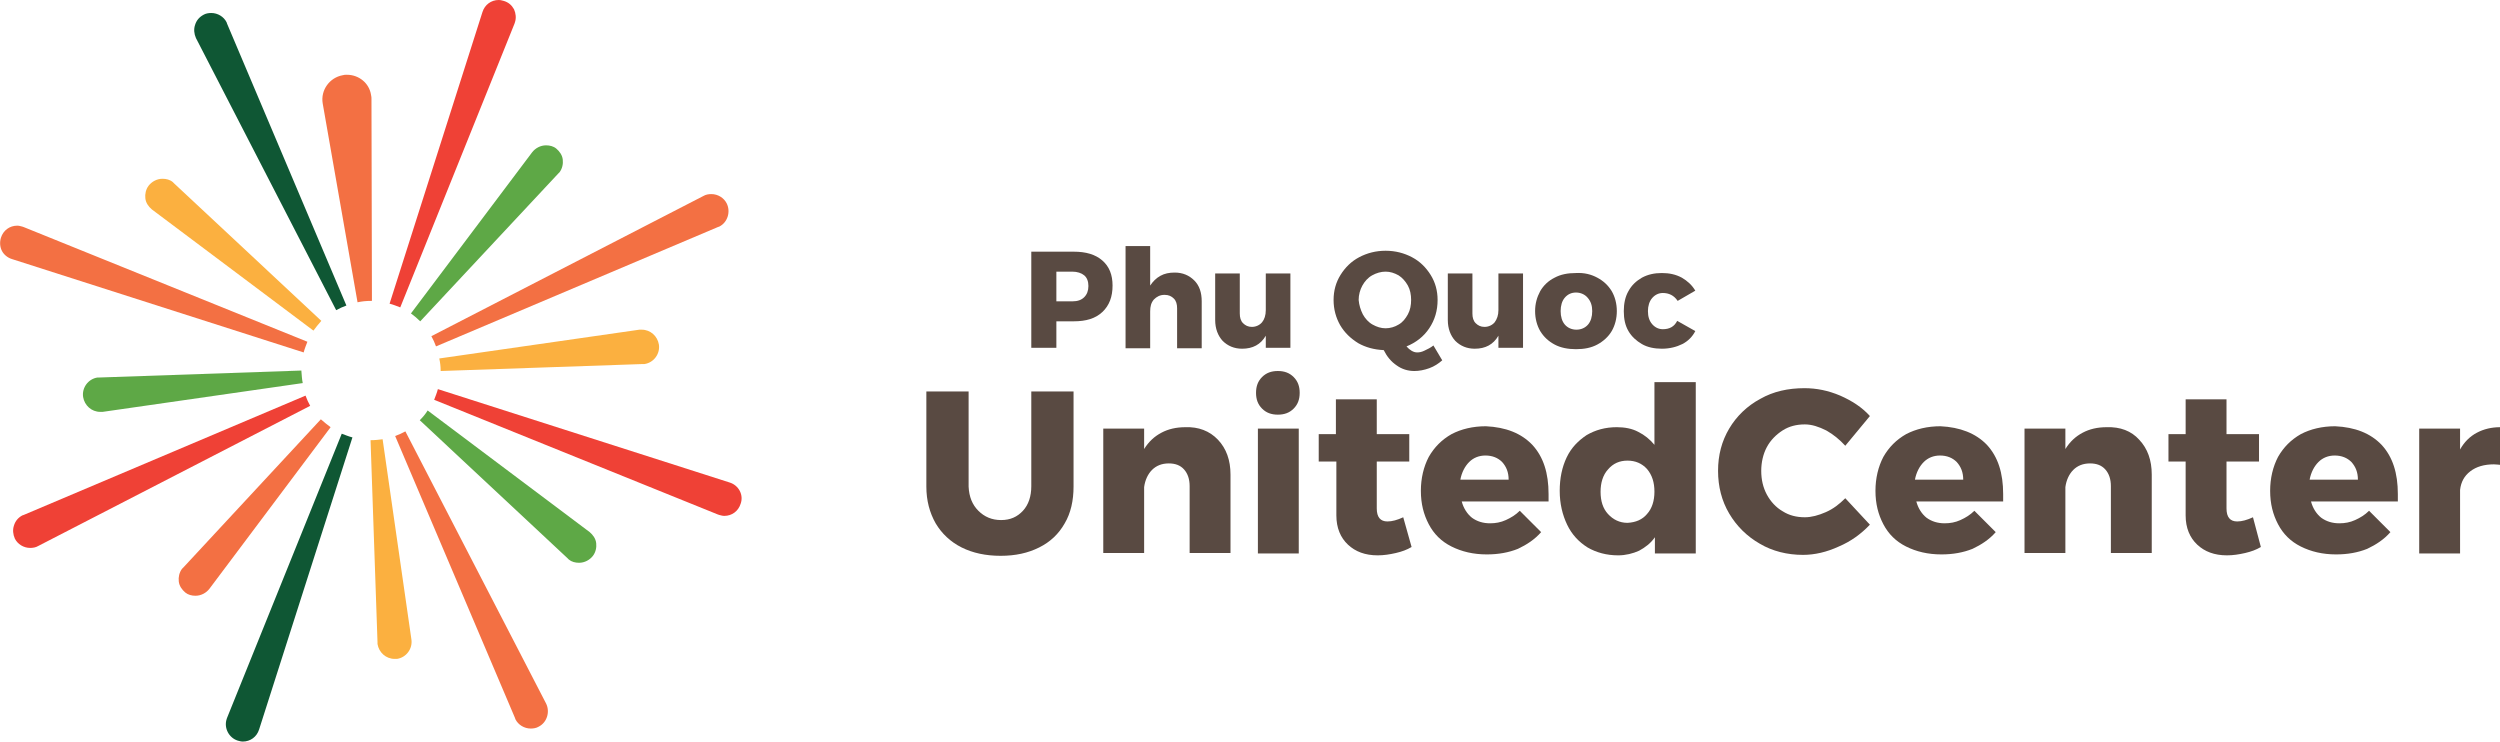
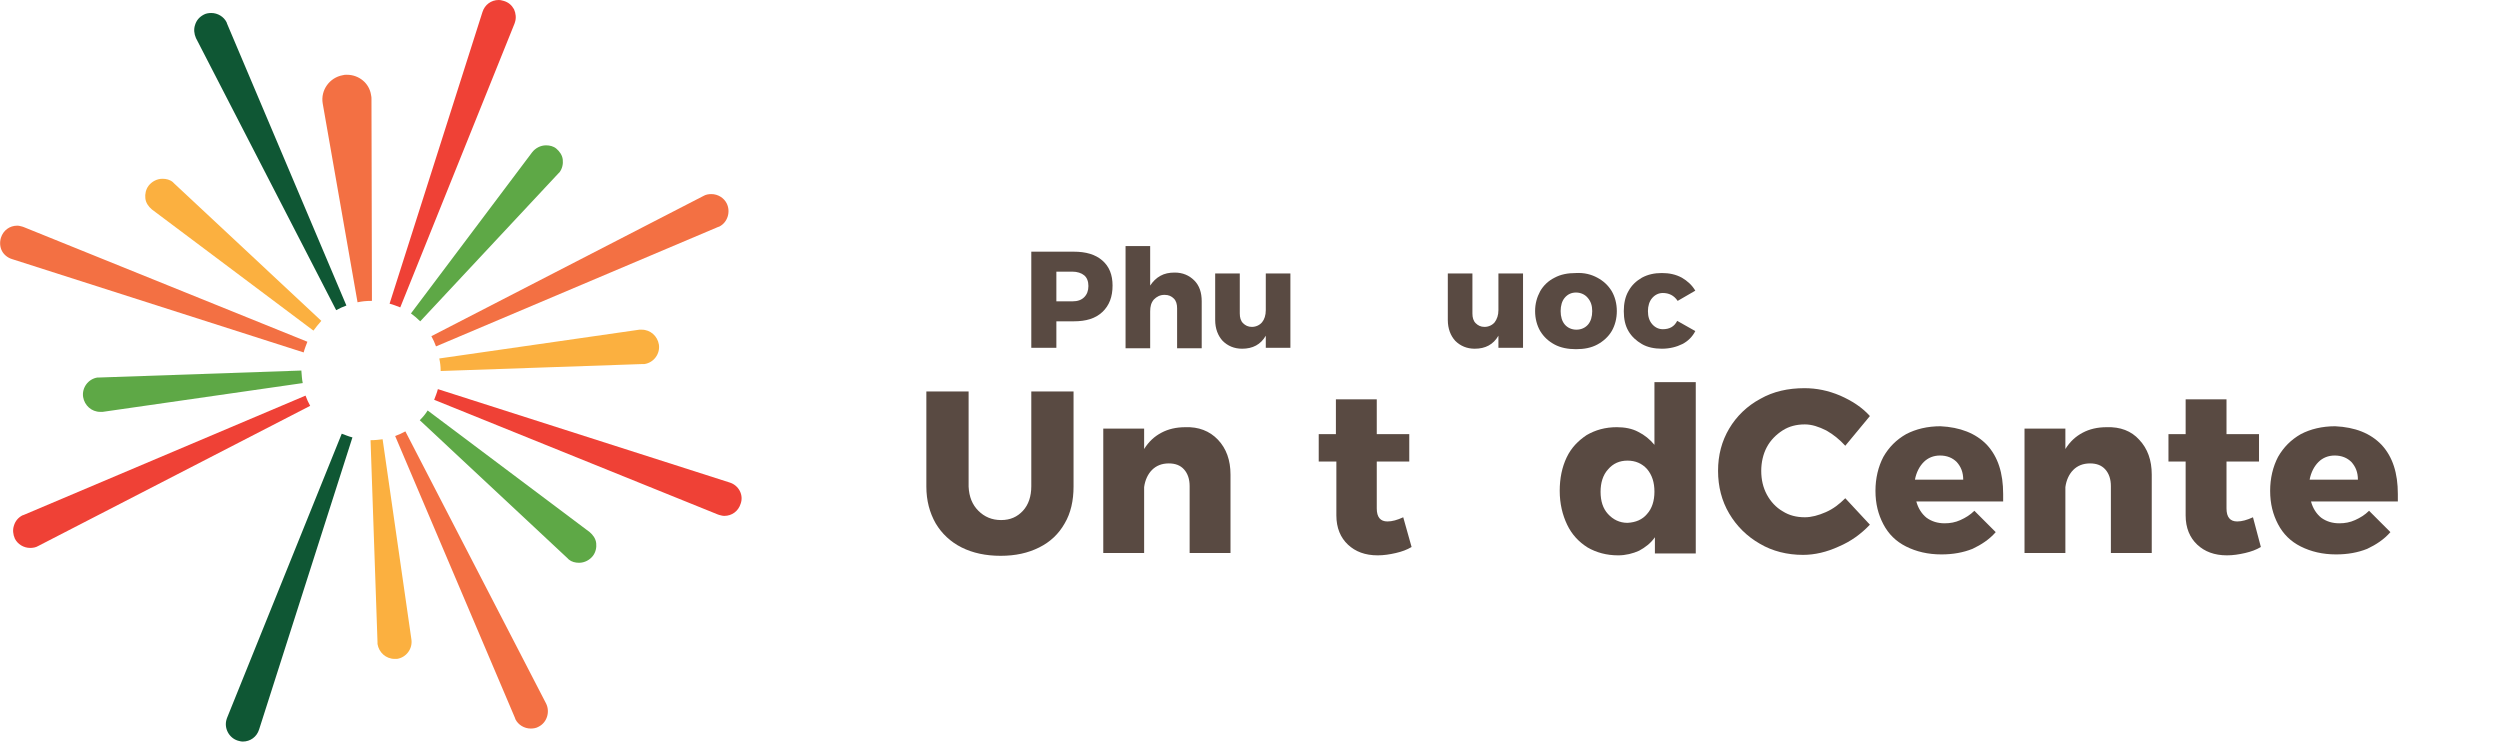
<svg xmlns="http://www.w3.org/2000/svg" version="1.1" id="Layer_1" x="0px" y="0px" viewBox="0 0 538.4 159.7" style="enable-background:new 0 0 538.4 159.7;" xml:space="preserve">
  <style type="text/css">
	.st0{fill:#594A42;}
	.st1{fill:#5EA846;}
	.st2{fill:#FBB040;}
	.st3{fill:#F37043;}
	.st4{fill:#EF4136;}
	.st5{fill:#0F5734;}
</style>
  <g>
    <g>
      <path class="st0" d="M210.7,110c1.3,1.3,2.9,2,4.9,2c2,0,3.5-0.7,4.7-2c1.2-1.3,1.8-3.1,1.8-5.3V84.3h9.1v20.5    c0,3-0.6,5.7-1.9,7.9c-1.3,2.3-3.1,4-5.5,5.2c-2.4,1.2-5.1,1.8-8.3,1.8s-6-0.6-8.4-1.8c-2.4-1.2-4.3-3-5.6-5.2    c-1.3-2.3-2-4.9-2-7.9V84.3h9.1v20.5C208.7,107,209.4,108.7,210.7,110z" />
      <path class="st0" d="M262.3,94.7c1.8,1.9,2.7,4.4,2.7,7.5v16.9h-8.8v-14.4c0-1.5-0.4-2.7-1.2-3.6s-1.9-1.3-3.3-1.3    c-1.5,0-2.7,0.5-3.6,1.4s-1.5,2.2-1.7,3.7v14.2h-8.8V92.3h8.8v4.4c1-1.6,2.2-2.7,3.7-3.5c1.5-0.8,3.2-1.2,5.2-1.2    C258.1,91.9,260.5,92.8,262.3,94.7z" />
-       <path class="st0" d="M278.6,81.2c0.9,0.9,1.3,2,1.3,3.4c0,1.4-0.4,2.5-1.3,3.4c-0.9,0.9-2,1.3-3.4,1.3c-1.4,0-2.5-0.4-3.4-1.3    c-0.9-0.9-1.3-2-1.3-3.4c0-1.4,0.4-2.5,1.3-3.4c0.9-0.9,2-1.3,3.4-1.3C276.6,79.9,277.7,80.3,278.6,81.2z M270.9,92.3h8.8v26.9    h-8.8V92.3z" />
      <path class="st0" d="M304,117.8c-1,0.6-2.1,1-3.4,1.3c-1.3,0.3-2.6,0.5-3.9,0.5c-2.7,0-4.8-0.8-6.4-2.3c-1.6-1.5-2.5-3.6-2.5-6.3    V99.4H284v-5.9h3.7v-7.5h8.8v7.5h7v5.9h-7v10.1c0,1.9,0.8,2.8,2.3,2.8c1,0,2.1-0.3,3.4-0.9L304,117.8z" />
-       <path class="st0" d="M330,95.8c2.4,2.6,3.5,6.1,3.5,10.6c0,0.7,0,1.2,0,1.6h-18.7c0.4,1.5,1.2,2.7,2.2,3.5    c1.1,0.8,2.4,1.2,3.9,1.2c1.2,0,2.3-0.2,3.4-0.7c1.1-0.5,2.1-1.1,3-2l4.6,4.6c-1.4,1.6-3.1,2.7-5,3.6c-2,0.8-4.2,1.2-6.7,1.2    c-2.9,0-5.4-0.6-7.6-1.7c-2.2-1.1-3.8-2.7-4.9-4.8c-1.1-2.1-1.7-4.4-1.7-7.2c0-2.7,0.6-5.2,1.7-7.3c1.2-2.1,2.8-3.7,4.9-4.9    c2.1-1.1,4.6-1.7,7.4-1.7C324.3,92,327.6,93.3,330,95.8z M324.9,103.3c0-1.6-0.5-2.8-1.4-3.8c-0.9-0.9-2.1-1.4-3.6-1.4    c-1.4,0-2.6,0.5-3.5,1.4c-0.9,0.9-1.6,2.2-1.9,3.8H324.9z" />
      <path class="st0" d="M365.2,82.3v36.9h-8.8v-3.5c-0.9,1.3-2.1,2.2-3.4,2.9c-1.3,0.6-2.9,1-4.5,1c-2.5,0-4.7-0.6-6.6-1.7    c-1.9-1.2-3.4-2.8-4.4-4.9c-1-2.1-1.6-4.5-1.6-7.3c0-2.7,0.5-5.1,1.5-7.2c1-2.1,2.5-3.6,4.3-4.8c1.9-1.1,4-1.7,6.5-1.7    c1.7,0,3.3,0.3,4.6,1c1.4,0.7,2.5,1.6,3.5,2.8V82.3H365.2z M354.7,110.7c1.1-1.2,1.6-2.9,1.6-4.8c0-2-0.5-3.6-1.6-4.9    c-1.1-1.2-2.5-1.8-4.2-1.8c-1.7,0-3.1,0.6-4.2,1.9c-1.1,1.2-1.6,2.9-1.6,4.8c0,2,0.5,3.6,1.6,4.8c1.1,1.2,2.5,1.9,4.2,1.9    C352.3,112.5,353.7,111.9,354.7,110.7z" />
      <path class="st0" d="M393.3,92.7c-1.6-0.8-3.1-1.3-4.6-1.3c-1.8,0-3.4,0.4-4.8,1.3c-1.4,0.9-2.6,2.1-3.4,3.6    c-0.8,1.5-1.2,3.3-1.2,5.1c0,1.9,0.4,3.6,1.2,5.1c0.8,1.5,2,2.8,3.4,3.6c1.4,0.9,3,1.3,4.8,1.3c1.4,0,2.9-0.4,4.5-1.1    c1.6-0.7,2.9-1.7,4.2-3l5.3,5.7c-1.9,2-4.1,3.6-6.7,4.7c-2.6,1.2-5.2,1.8-7.7,1.8c-3.4,0-6.6-0.8-9.3-2.4c-2.8-1.6-5-3.8-6.6-6.5    c-1.6-2.7-2.4-5.8-2.4-9.2c0-3.4,0.8-6.4,2.4-9.1c1.6-2.7,3.9-4.9,6.7-6.4c2.8-1.6,6-2.3,9.5-2.3c2.6,0,5.1,0.5,7.7,1.6    c2.5,1.1,4.7,2.5,6.4,4.4l-5.3,6.4C396.2,94.7,394.9,93.6,393.3,92.7z" />
      <path class="st0" d="M427.9,95.8c2.4,2.6,3.5,6.1,3.5,10.6c0,0.7,0,1.2,0,1.6h-18.7c0.4,1.5,1.2,2.7,2.2,3.5    c1.1,0.8,2.4,1.2,3.9,1.2c1.2,0,2.3-0.2,3.4-0.7c1.1-0.5,2.1-1.1,3-2l4.6,4.6c-1.4,1.6-3.1,2.7-5,3.6c-2,0.8-4.2,1.2-6.7,1.2    c-2.9,0-5.4-0.6-7.6-1.7c-2.2-1.1-3.8-2.7-4.9-4.8c-1.1-2.1-1.7-4.4-1.7-7.2c0-2.7,0.6-5.2,1.7-7.3c1.2-2.1,2.8-3.7,4.9-4.9    c2.1-1.1,4.6-1.7,7.4-1.7C422.1,92,425.5,93.3,427.9,95.8z M422.8,103.3c0-1.6-0.5-2.8-1.4-3.8c-0.9-0.9-2.1-1.4-3.6-1.4    c-1.4,0-2.6,0.5-3.5,1.4c-0.9,0.9-1.6,2.2-1.9,3.8H422.8z" />
      <path class="st0" d="M460.7,94.7c1.8,1.9,2.7,4.4,2.7,7.5v16.9h-8.8v-14.4c0-1.5-0.4-2.7-1.2-3.6c-0.8-0.9-1.9-1.3-3.3-1.3    c-1.5,0-2.7,0.5-3.6,1.4c-0.9,0.9-1.5,2.2-1.7,3.7v14.2h-8.8V92.3h8.8v4.4c1-1.6,2.2-2.7,3.7-3.5c1.5-0.8,3.2-1.2,5.2-1.2    C456.6,91.9,459,92.8,460.7,94.7z" />
      <path class="st0" d="M486.9,117.8c-1,0.6-2.1,1-3.4,1.3c-1.3,0.3-2.6,0.5-3.9,0.5c-2.7,0-4.8-0.8-6.4-2.3    c-1.6-1.5-2.5-3.6-2.5-6.3V99.4h-3.7v-5.9h3.7v-7.5h8.8v7.5h7v5.9h-7v10.1c0,1.9,0.8,2.8,2.3,2.8c1,0,2.1-0.3,3.4-0.9L486.9,117.8    z" />
      <path class="st0" d="M512.9,95.8c2.4,2.6,3.5,6.1,3.5,10.6c0,0.7,0,1.2,0,1.6h-18.7c0.4,1.5,1.2,2.7,2.2,3.5    c1.1,0.8,2.4,1.2,3.9,1.2c1.2,0,2.3-0.2,3.4-0.7c1.1-0.5,2.1-1.1,3-2l4.6,4.6c-1.4,1.6-3.1,2.7-5,3.6c-2,0.8-4.2,1.2-6.7,1.2    c-2.9,0-5.4-0.6-7.6-1.7c-2.2-1.1-3.8-2.7-4.9-4.8c-1.1-2.1-1.7-4.4-1.7-7.2c0-2.7,0.6-5.2,1.7-7.3c1.2-2.1,2.8-3.7,4.9-4.9    c2.1-1.1,4.6-1.7,7.4-1.7C507.2,92,510.5,93.3,512.9,95.8z M507.8,103.3c0-1.6-0.5-2.8-1.4-3.8c-0.9-0.9-2.1-1.4-3.6-1.4    c-1.4,0-2.6,0.5-3.5,1.4c-0.9,0.9-1.6,2.2-1.9,3.8H507.8z" />
-       <path class="st0" d="M533.4,93.2c1.5-0.8,3.2-1.2,5-1.2v8.1c-0.3,0-0.7-0.1-1.3-0.1c-2.1,0-3.8,0.5-5.1,1.5c-1.3,1-2,2.3-2.2,4    v13.7h-8.8V92.3h8.8v4.5C530.7,95.2,531.9,94,533.4,93.2z" />
    </g>
    <g>
      <path class="st1" d="M90.5,69.2l29.7-31.8c0.1-0.1,0.2-0.2,0.3-0.3c0.6-0.8,0.8-1.8,0.7-2.7c-0.1-1-0.7-1.8-1.4-2.4    c-0.6-0.5-1.4-0.7-2.2-0.7c0,0,0,0,0,0c-1.2,0-2.3,0.6-3,1.5L88.5,67.5C89.2,68,89.9,68.6,90.5,69.2z" />
      <path class="st2" d="M94.9,79.9l43.5-1.5c0.1,0,0.3,0,0.4,0c2-0.3,3.4-2.2,3.1-4.2c-0.3-1.8-1.8-3.2-3.7-3.2c-0.2,0-0.3,0-0.5,0    l-43.1,6.2C94.8,78.1,94.9,78.9,94.9,79.9C94.9,79.8,94.9,79.9,94.9,79.9z" />
      <path class="st3" d="M154.6,48.9c0.1,0,0.2-0.1,0.3-0.1c1.8-0.9,2.5-3.2,1.6-5c-0.6-1.2-1.9-2-3.3-2c-0.6,0-1.2,0.1-1.7,0.4    L92.9,72.4c0.4,0.7,0.7,1.4,1,2.2L154.6,48.9z" />
      <path class="st4" d="M157.1,103.9L94.3,83.8c-0.2,0.8-0.5,1.5-0.8,2.3l61.1,24.7c0.1,0,0.2,0.1,0.3,0.1c0.4,0.1,0.7,0.2,1.1,0.2    c1.6,0,3-1,3.5-2.6C160.2,106.6,159.1,104.5,157.1,103.9z" />
      <path class="st3" d="M110.9,154.6c0,0.1,0.1,0.2,0.1,0.3c0.6,1.2,1.9,2,3.3,2c0.6,0,1.2-0.1,1.7-0.4c1.8-0.9,2.5-3.2,1.6-5    L87.3,92.9c-0.7,0.4-1.4,0.7-2.2,1L110.9,154.6z" />
      <path class="st5" d="M48.9,154.6c0,0.1-0.1,0.2-0.1,0.3c-0.6,1.9,0.5,4,2.4,4.6c0.4,0.1,0.7,0.2,1.1,0.2c1.6,0,3-1,3.5-2.6    l20.1-62.9c-0.8-0.2-1.5-0.5-2.3-0.8L48.9,154.6z" />
      <path class="st4" d="M5.1,110.9c-0.1,0-0.2,0.1-0.3,0.1c-0.9,0.5-1.5,1.2-1.8,2.2c-0.3,0.9-0.2,1.9,0.2,2.8c0.6,1.2,1.9,2,3.3,2    c0.6,0,1.2-0.1,1.7-0.4l58.6-30.2c-0.4-0.7-0.7-1.4-1-2.2L5.1,110.9z" />
      <path class="st3" d="M5.1,48.9c-0.1,0-0.2-0.1-0.3-0.1c-0.4-0.1-0.7-0.2-1.1-0.2h0c-1.6,0-3,1-3.5,2.6C-0.1,52.2,0,53.2,0.4,54    s1.2,1.5,2.2,1.8l62.8,20.1c0.2-0.8,0.5-1.5,0.8-2.3L5.1,48.9z" />
      <path class="st5" d="M48.9,5.1c0-0.1-0.1-0.2-0.1-0.3c-0.6-1.2-1.9-2-3.3-2c-0.6,0-1.2,0.1-1.7,0.4c-0.9,0.5-1.5,1.2-1.8,2.2    c-0.3,0.9-0.2,1.9,0.2,2.8l30.2,58.6c0.7-0.4,1.4-0.7,2.2-1L48.9,5.1z" />
      <path class="st4" d="M110.8,5.1c0-0.1,0.1-0.2,0.1-0.3c0.3-0.9,0.2-1.9-0.2-2.8c-0.5-0.9-1.2-1.5-2.2-1.8    c-0.4-0.1-0.7-0.2-1.1-0.2c-1.6,0-3,1-3.5,2.6l-20,62.8c0.8,0.2,1.5,0.5,2.3,0.8L110.8,5.1z" />
      <path class="st1" d="M90.4,90.5l31.8,29.7c0.1,0.1,0.2,0.2,0.3,0.3c0.6,0.5,1.4,0.7,2.2,0.7c1.2,0,2.3-0.6,3-1.5    c0.6-0.8,0.8-1.8,0.7-2.7c-0.1-1-0.7-1.8-1.4-2.4L92.1,88.4C91.6,89.2,91.1,89.8,90.4,90.5z" />
      <path class="st2" d="M79.8,94.8l1.5,43.5c0,0.1,0,0.3,0,0.4c0.3,1.8,1.8,3.2,3.7,3.2c0.2,0,0.3,0,0.5,0c2-0.3,3.4-2.2,3.1-4.2    l-6.2-43.1C81.6,94.7,80.8,94.8,79.8,94.8C79.9,94.8,79.8,94.8,79.8,94.8z" />
-       <path class="st3" d="M39.5,122.2c-0.1,0.1-0.2,0.2-0.3,0.3c-0.6,0.8-0.8,1.8-0.7,2.7c0.1,1,0.7,1.8,1.4,2.4    c0.6,0.5,1.4,0.7,2.2,0.7c1.2,0,2.3-0.6,3-1.5l26.1-34.8c-0.7-0.5-1.4-1.1-2.1-1.7L39.5,122.2z" />
      <path class="st1" d="M21.4,81.3c-0.1,0-0.3,0-0.4,0c-2,0.3-3.4,2.2-3.1,4.2c0.3,1.8,1.8,3.2,3.7,3.2c0.2,0,0.4,0,0.5,0l43.1-6.2    c-0.2-0.9-0.2-1.7-0.3-2.7L21.4,81.3z" />
      <path class="st2" d="M37.5,39.5c-0.1-0.1-0.2-0.2-0.3-0.3c-0.6-0.5-1.4-0.7-2.2-0.7c-1.2,0-2.3,0.6-3,1.5    c-0.6,0.8-0.8,1.8-0.7,2.7c0.1,1,0.7,1.8,1.4,2.4l34.8,26.1c0.5-0.7,1.1-1.4,1.7-2.1L37.5,39.5z" />
      <path class="st3" d="M80.1,64.8L80,21.3c0-0.2,0-0.5-0.1-0.9c-0.4-2.5-2.6-4.3-5.2-4.3c0,0,0,0,0,0c-0.3,0-0.6,0-0.9,0.1    c-2.8,0.5-4.8,3.2-4.3,6.1L77,65.1c0.9-0.2,1.9-0.3,2.9-0.3C79.9,64.8,80,64.8,80.1,64.8z" />
    </g>
    <g>
      <path class="st0" d="M237.4,56.1c1.5,1.3,2.2,3.1,2.2,5.4c0,2.4-0.7,4.3-2.2,5.7c-1.5,1.4-3.5,2-6.2,2h-3.7v5.7h-5.4V54.2h9.1    C233.9,54.2,235.9,54.8,237.4,56.1z M233.5,64c0.6-0.6,0.9-1.4,0.9-2.4c0-1-0.3-1.8-0.9-2.3c-0.6-0.5-1.5-0.8-2.6-0.8h-3.4v6.4    h3.4C232.1,64.9,232.9,64.6,233.5,64z" />
      <path class="st0" d="M257.2,60.4c1.1,1.1,1.6,2.6,1.6,4.5v10.1h-5.3v-8.6c0-0.9-0.2-1.6-0.7-2.1c-0.5-0.5-1.1-0.8-2-0.8    c-1,0-1.7,0.4-2.3,1c-0.6,0.7-0.8,1.5-0.8,2.6v7.9h-5.3V53h5.3v8.5c0.6-0.9,1.3-1.6,2.2-2.1c0.9-0.5,1.9-0.7,3.1-0.7    C254.7,58.7,256.1,59.3,257.2,60.4z" />
      <path class="st0" d="M277.9,58.9v16h-5.3v-2.6c-1.1,1.9-2.8,2.8-5.1,2.8c-1.7,0-3.1-0.6-4.2-1.7c-1-1.1-1.6-2.6-1.6-4.5V58.9h5.3    v8.6c0,0.9,0.2,1.6,0.7,2.1c0.5,0.5,1.1,0.8,1.9,0.8c0.9,0,1.7-0.4,2.2-1s0.8-1.5,0.8-2.6v-7.9H277.9z" />
-       <path class="st0" d="M310.6,77.6c-0.8,0.7-1.7,1.3-2.8,1.7c-1.1,0.4-2.2,0.6-3.2,0.6c-1.4,0-2.7-0.4-3.8-1.2    c-1.2-0.8-2.1-1.9-2.8-3.3c-2.1-0.1-3.9-0.6-5.5-1.5c-1.6-1-2.9-2.2-3.9-3.9c-0.9-1.6-1.4-3.4-1.4-5.4c0-2,0.5-3.8,1.5-5.4    c1-1.6,2.3-2.9,4-3.8c1.7-0.9,3.6-1.4,5.7-1.4c2.1,0,4,0.5,5.7,1.4c1.7,0.9,3,2.2,4,3.8c1,1.6,1.5,3.4,1.5,5.4    c0,2.3-0.6,4.3-1.8,6.1c-1.2,1.8-2.9,3.1-4.9,3.9c0.7,0.8,1.5,1.3,2.3,1.3c0.5,0,1-0.1,1.6-0.4c0.6-0.3,1.3-0.6,1.9-1.1    L310.6,77.6z M293.5,67.7c0.5,0.9,1.2,1.7,2.1,2.2c0.9,0.5,1.8,0.8,2.8,0.8c1,0,2-0.3,2.8-0.8c0.9-0.5,1.5-1.3,2-2.2    c0.5-0.9,0.7-2,0.7-3.1c0-1.1-0.2-2.2-0.7-3.1c-0.5-0.9-1.2-1.7-2-2.2c-0.9-0.5-1.8-0.8-2.8-0.8c-1,0-2,0.3-2.9,0.8    c-0.9,0.5-1.6,1.3-2.1,2.2c-0.5,0.9-0.8,2-0.8,3.1C292.7,65.7,293,66.7,293.5,67.7z" />
      <path class="st0" d="M328,58.9v16h-5.3v-2.6c-1.1,1.9-2.8,2.8-5.1,2.8c-1.7,0-3.1-0.6-4.2-1.7c-1-1.1-1.6-2.6-1.6-4.5V58.9h5.3    v8.6c0,0.9,0.2,1.6,0.7,2.1c0.5,0.5,1.1,0.8,1.9,0.8c0.9,0,1.7-0.4,2.2-1c0.5-0.7,0.8-1.5,0.8-2.6v-7.9H328z" />
      <path class="st0" d="M344,59.8c1.3,0.7,2.3,1.6,3.1,2.9c0.7,1.2,1.1,2.7,1.1,4.3c0,1.6-0.4,3.1-1.1,4.3c-0.7,1.2-1.8,2.2-3.1,2.9    c-1.3,0.7-2.8,1-4.6,1c-1.7,0-3.3-0.3-4.6-1c-1.3-0.7-2.3-1.6-3.1-2.9c-0.7-1.2-1.1-2.7-1.1-4.3c0-1.6,0.4-3,1.1-4.3    c0.7-1.2,1.7-2.2,3.1-2.9c1.3-0.7,2.8-1,4.6-1C341.2,58.7,342.7,59.1,344,59.8z M337,64.1c-0.6,0.7-0.9,1.7-0.9,2.9    c0,1.2,0.3,2.2,0.9,2.9c0.6,0.7,1.5,1.1,2.5,1.1c1,0,1.9-0.4,2.5-1.1c0.6-0.7,0.9-1.7,0.9-2.9c0-1.2-0.3-2.1-1-2.9    c-0.6-0.7-1.5-1.1-2.5-1.1C338.4,63,337.6,63.4,337,64.1z" />
      <path class="st0" d="M358.1,63.1c-0.9,0-1.7,0.4-2.3,1.1c-0.6,0.7-0.9,1.7-0.9,2.8c0,1.2,0.3,2.1,0.9,2.8c0.6,0.7,1.4,1.1,2.3,1.1    c1.5,0,2.5-0.6,3.1-1.8l3.9,2.2c-0.6,1.2-1.6,2.2-2.8,2.8s-2.7,1-4.4,1c-1.6,0-3.1-0.3-4.3-1c-1.2-0.7-2.2-1.6-2.9-2.8    c-0.7-1.2-1-2.6-1-4.3c0-1.6,0.3-3.1,1-4.3c0.7-1.3,1.7-2.2,2.9-2.9c1.3-0.7,2.7-1,4.3-1c1.6,0,3,0.3,4.3,1    c1.2,0.7,2.2,1.6,2.9,2.8l-3.8,2.2C360.5,63.6,359.4,63.1,358.1,63.1z" />
    </g>
  </g>
</svg>